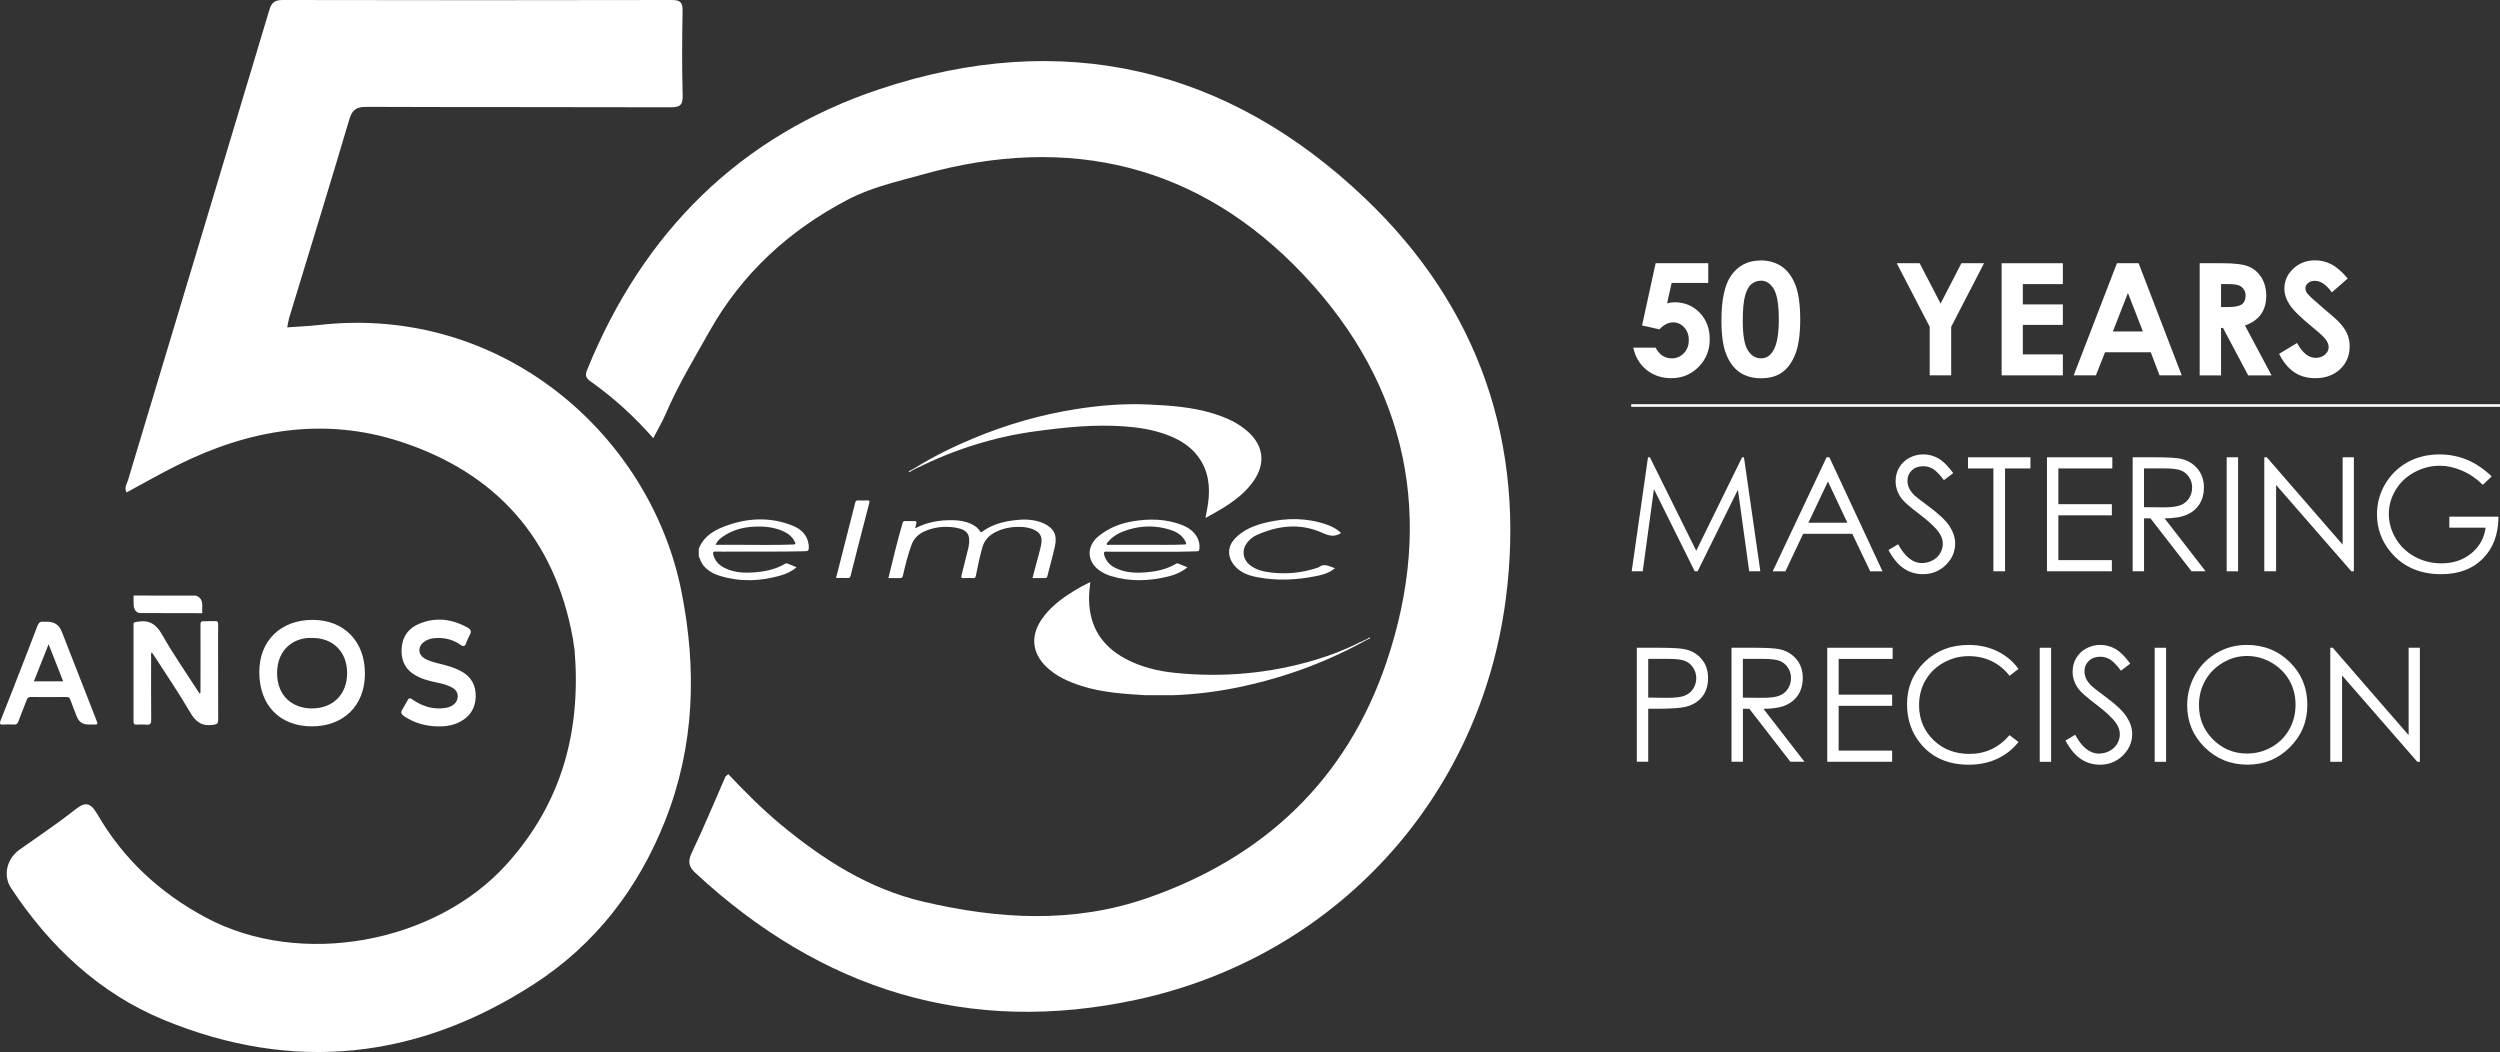
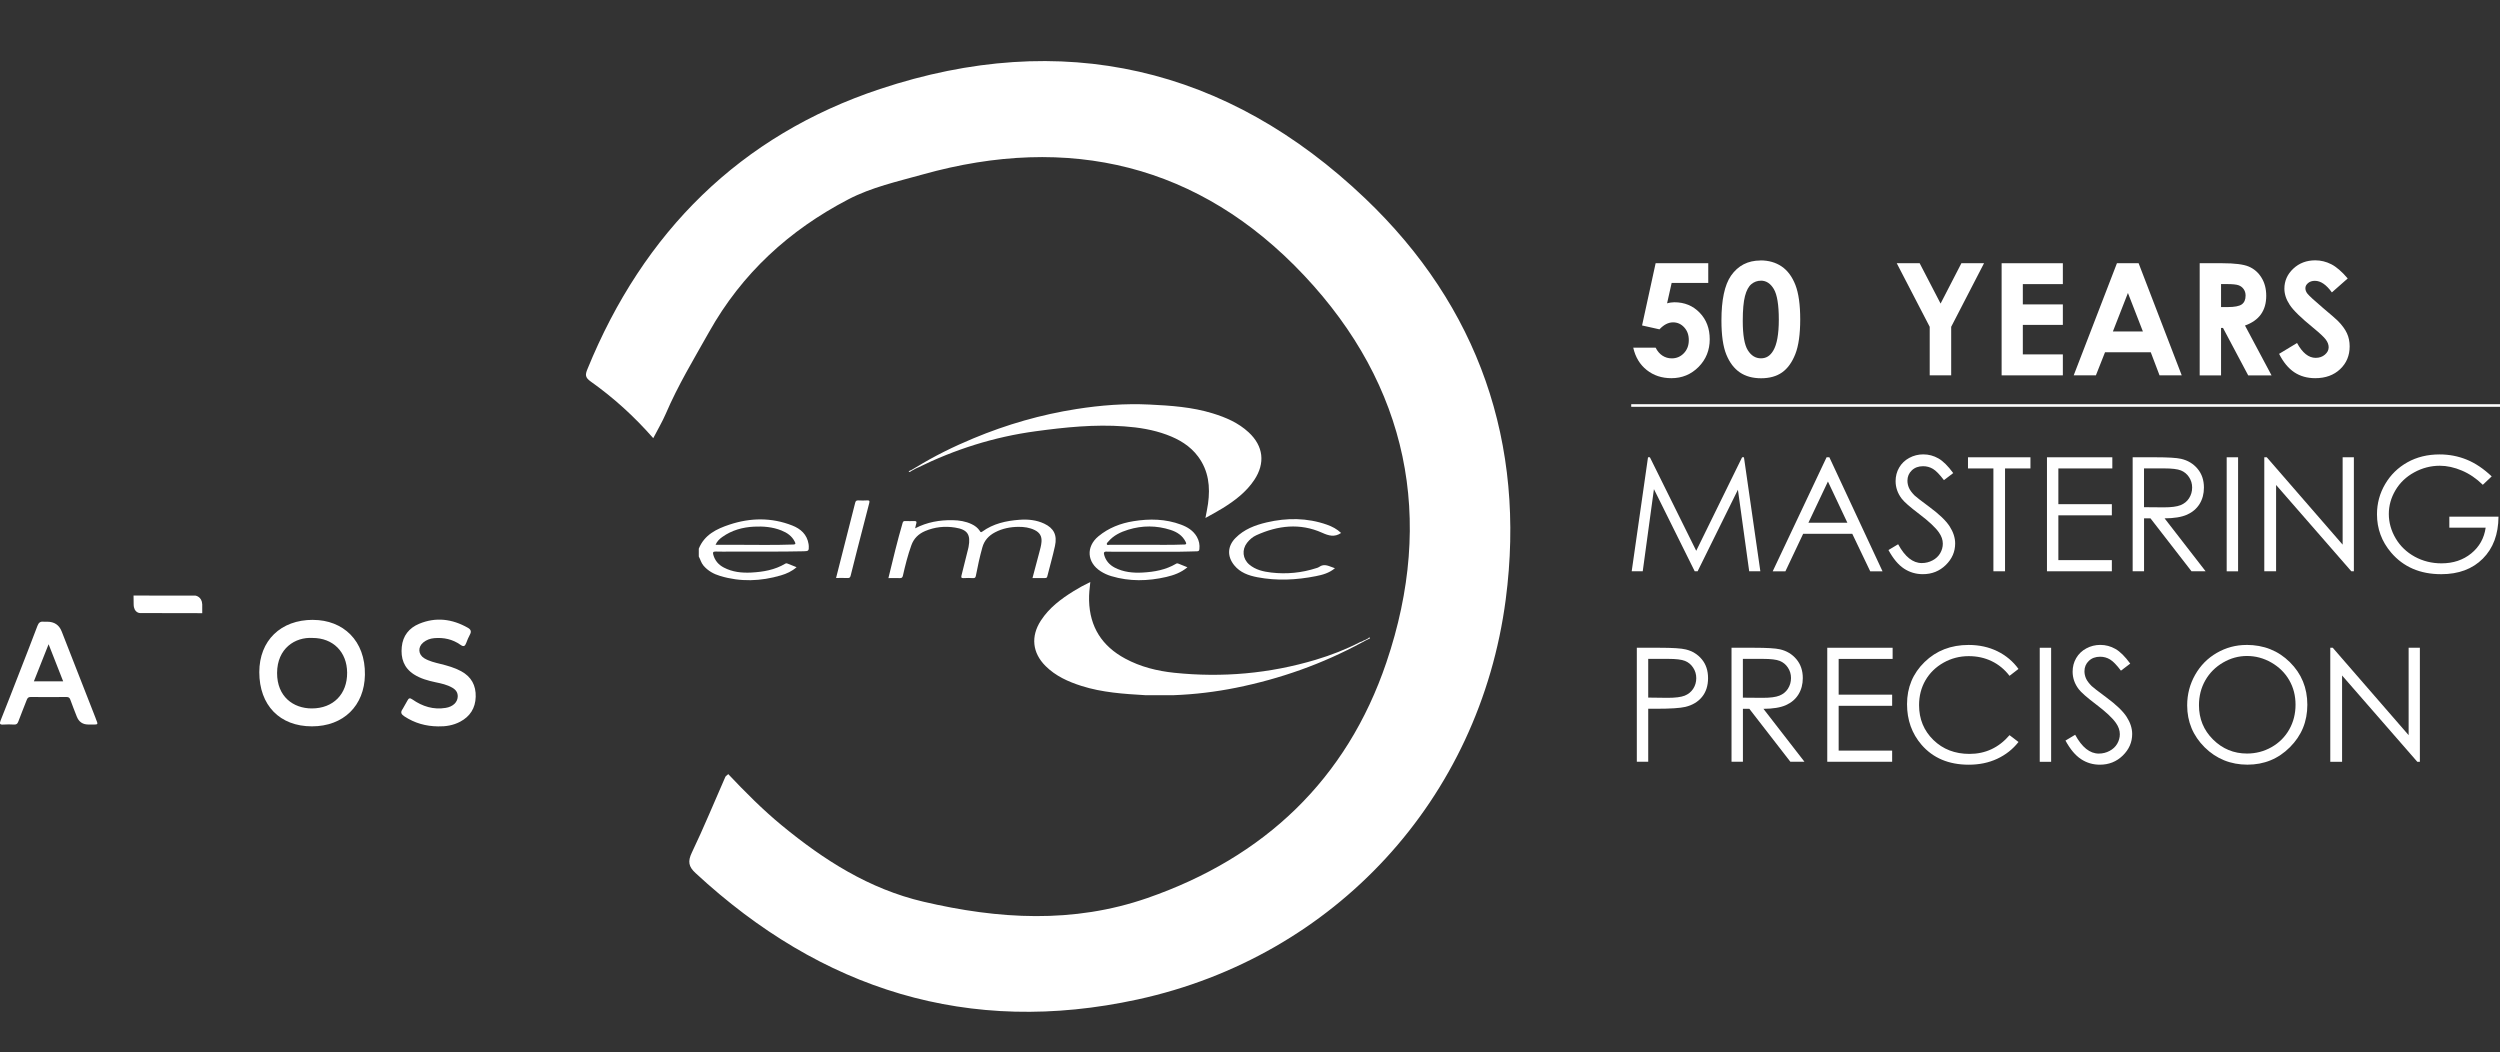
<svg xmlns="http://www.w3.org/2000/svg" id="Layer_2" data-name="Layer 2" viewBox="0 0 629.59 264.95">
  <rect x="0" y="0" width="629.59" height="264.95" fill="#333333" stroke="none" />
  <defs>
    <style>      .cls-1 {        fill: #fff;      }    </style>
  </defs>
  <g id="Capa_1" data-name="Capa 1">
    <g>
      <g>
        <g>
-           <path class="cls-1" d="m144.26,160.75c-4.57-25.27-19.46-41.75-43.5-49.56-19.37-6.29-38.17-2.98-56.13,5.98-4.31,2.15-8.49,4.54-12.75,6.84-.66-1.2.07-2.13.36-3.09C44.1,81.45,56,41.98,67.83,2.5,68.4.59,69.22,0,71.23,0c32.64.07,65.29.07,97.93,0,2.21,0,2.78.63,2.74,2.78-.13,7.08-.18,14.17.02,21.25.08,2.65-.9,3-3.22,2.99-25.46-.08-50.91-.01-76.37-.11-2.52,0-3.62.65-4.36,3.17-4.92,16.61-10.03,33.15-15.07,49.72-.23.75-.33,1.53-.57,2.64,2.85-.21,5.42-.3,7.97-.59,46.06-5.25,83.45,27.64,91.31,67.09,3.91,19.61,3.33,38.96-4.11,57.76-6.74,17.02-17.5,31.05-32.85,41.02-29.42,19.12-60.79,22.53-93.3,9.17-16.28-6.69-28.83-18.51-38.55-33.22-2.13-3.22-1.07-7.42,2.11-9.69,4.61-3.28,9.34-6.4,13.77-9.91,2.69-2.13,3.97-2.24,5.88,1.05,6.53,11.27,15.77,19.8,27.29,25.96,23.76,12.73,57.67,6.56,75.7-13.39,14-15.49,18.8-33.59,17.16-53.91-.25-1.31-.26-1.93-.45-3.03Z" />
          <path class="cls-1" d="m183.4,194.95c4.26,4.51,8.64,8.92,13.43,12.87,10.64,8.77,22.04,16.06,35.71,19.26,18.89,4.42,37.71,5.56,56.4-.92,29.44-10.21,50.21-29.84,60.2-59.33,12.28-36.23,5.43-69.7-20.75-97.5-26.3-27.93-59.13-35.74-96.07-25.38-6.32,1.77-12.83,3.2-18.71,6.27-14.85,7.75-26.74,18.6-35.03,33.37-3.81,6.78-7.84,13.43-10.91,20.6-.88,2.04-2.03,3.97-3.16,6.16-4.83-5.52-10.03-10.22-15.76-14.28-1.47-1.04-1.36-1.77-.81-3.12,14.07-34.51,38.46-58.83,73.66-70.53,45.79-15.22,87.4-5.64,122.22,27.57,28.52,27.19,40.51,61.63,35.38,100.94-6.57,50.34-43.09,89.97-92.7,100.77-42.55,9.27-79.59-2.41-111.36-31.85-1.73-1.6-1.98-2.91-.91-5.14,3-6.27,5.64-12.71,8.44-19.07.09-.19.33-.32.72-.68Z" />
        </g>
-         <path class="cls-1" d="m38.24,164.29c-.28.13-.18,1.02-.18,1.45,0,5.18-.04,10.36.02,15.55.01,1.02-.3,1.29-1.25,1.2-.81-.08-1.63-.05-2.44,0-.6.03-.76-.21-.76-.77.01-8.11.01-16.21,0-24.32,0-.65,0-.63.84-.81.04,0,.08,0,.11,0,2.93-.55,4.73.55,6.24,3.23,2.76,4.88,5.99,9.49,9.03,14.22.14.21.29.41.44.63.26-.05.2-.55.2-.81.01-5.4.03-10.81,0-16.21,0-.82-.01-1.29.83-1.19.04,0,.66-.03,1.23-.03.36,0,.9.02,1.25,0s.91-.05,1.03.19c.2.38.09,2.23.09,3.25.01,7.11,0,14.21.03,21.32,0,.96-.21,1.2-1.24,1.35-2.84.42-4.43-.72-5.84-3.17-2.79-4.82-5.96-9.43-8.98-14.12-.18-.28-.37-.55-.64-.95Z" />
        <path class="cls-1" d="m110.32,182.93c-3.07-.03-5.9-.82-8.48-2.52-.78-.51-1.08-1-.43-1.87.45-.86.83-1.4,1.2-2.12.33-.65.63-.71,1.27-.26,2.51,1.75,5.28,2.62,8.37,2.11,1.81-.3,2.93-1.38,3.02-2.76.07-1.11-.49-1.82-1.38-2.33-1.3-.75-2.74-1.06-4.19-1.36-1.92-.41-3.8-.92-5.48-2-2.53-1.64-3.32-4.06-3.04-6.91.27-2.81,1.85-4.77,4.38-5.82,4.21-1.75,8.32-1.23,12.25,1,.73.41.98.91.54,1.71-.37.68-.67,1.4-.94,2.13-.3.8-.64,1.03-1.44.46-1.98-1.41-4.22-1.89-6.62-1.68-1.02.09-1.95.43-2.75,1.08-1.42,1.16-1.31,3.04.26,3.99,1.25.75,2.66,1.07,4.06,1.42,1.8.45,3.57.94,5.21,1.83,2.58,1.4,3.75,3.58,3.67,6.46-.08,2.84-1.42,4.94-3.91,6.26-1.73.92-3.63,1.23-5.58,1.18Z" />
        <path class="cls-1" d="m78.84,156.1c-8.15-.02-13.54,5.23-13.54,13.17,0,8.34,5.15,13.65,13.25,13.65,7.97,0,13.22-5.21,13.35-12.96.15-8.65-5.5-13.83-13.06-13.85Zm-.3,22.31c-4.69,0-8.77-2.98-8.76-8.93.02-6.2,4.55-9.09,8.94-8.82,5.16,0,8.66,3.52,8.7,8.73.05,5.42-3.51,9.02-8.89,9.02Z" />
        <path class="cls-1" d="m24.1,180.9c-2.85-7.29-5.71-14.58-8.56-21.87q-.96-2.46-3.65-2.46c-.3,0-.6.03-.89,0-.82-.1-1.25.21-1.56,1.02-1.53,4.08-3.13,8.13-4.71,12.19-1.51,3.89-3.02,7.78-4.57,11.65-.33.83-.21,1.12.73,1.04.88-.07,1.78-.04,2.66,0,.56.02.84-.16,1.05-.72.67-1.84,1.44-3.64,2.13-5.47.19-.51.42-.76,1.01-.75,3,.03,6,.02,9,0,.52,0,.79.16.97.67.5,1.42,1.08,2.83,1.62,4.24q.78,2.02,2.92,2.02c.26,0,.52,0,.78,0,1.81,0,1.73.14,1.06-1.56Zm-15.57-9.31c1.23-3.09,2.43-6.11,3.71-9.35,1.25,3.2,2.43,6.2,3.67,9.35h-7.38Z" />
        <g>
          <path class="cls-1" d="m416.97,66.29h13.23v4.97h-9.22l-1.15,5.13c.32-.09.63-.16.94-.2s.6-.07.88-.07c2.56,0,4.69.87,6.38,2.62,1.7,1.75,2.54,3.98,2.54,6.71s-.94,5.07-2.81,6.96c-1.88,1.89-4.16,2.83-6.85,2.83-2.41,0-4.47-.68-6.2-2.05-1.73-1.37-2.86-3.24-3.4-5.63h5.64c.44.88,1.01,1.55,1.72,2.01s1.49.68,2.35.68c1.19,0,2.2-.43,3.03-1.29s1.25-1.96,1.25-3.3-.39-2.38-1.16-3.22-1.71-1.26-2.81-1.26c-.59,0-1.17.15-1.74.44s-1.13.74-1.68,1.32l-4.38-.98,3.42-15.69Z" />
          <path class="cls-1" d="m443.35,65.58c2.06,0,3.84.51,5.33,1.52s2.64,2.56,3.46,4.64c.81,2.08,1.22,4.98,1.22,8.69s-.41,6.67-1.24,8.76c-.83,2.09-1.94,3.62-3.33,4.6s-3.16,1.47-5.28,1.47-3.91-.49-5.36-1.48-2.58-2.48-3.4-4.49c-.82-2.01-1.23-4.87-1.23-8.58,0-5.18.8-8.94,2.4-11.27,1.78-2.56,4.26-3.84,7.43-3.84Zm.12,5.11c-.91,0-1.71.29-2.41.87-.7.58-1.24,1.58-1.61,3-.37,1.42-.56,3.5-.56,6.24,0,3.57.42,6.04,1.27,7.4.85,1.36,1.95,2.04,3.31,2.04s2.34-.65,3.1-1.94c.93-1.56,1.4-4.17,1.4-7.83s-.42-6.27-1.26-7.68-1.92-2.11-3.25-2.11Z" />
          <path class="cls-1" d="m477.67,66.29h5.77l5.27,10.16,5.24-10.16h5.7l-8.27,16.01v12.23h-5.41v-12.23l-8.3-16.01Z" />
          <path class="cls-1" d="m504.08,66.29h15.42v5.26h-10.08v5.11h10.08v5.16h-10.08v7.43h10.08v5.28h-15.42v-28.24Z" />
          <path class="cls-1" d="m533.13,66.29h5.45l10.86,28.24h-5.59l-2.21-5.82h-11.52l-2.3,5.82h-5.59l10.89-28.24Zm2.76,7.49l-3.79,9.7h7.56l-3.77-9.7Z" />
          <path class="cls-1" d="m553.96,66.29h5.7c3.12,0,5.34.28,6.66.84,1.32.56,2.39,1.48,3.19,2.77.81,1.29,1.21,2.82,1.21,4.59,0,1.86-.44,3.41-1.33,4.66s-2.23,2.19-4.02,2.83l6.69,12.56h-5.88l-6.35-11.96h-.49v11.96h-5.38v-28.24Zm5.38,11.04h1.68c1.71,0,2.89-.22,3.53-.67s.97-1.19.97-2.23c0-.62-.16-1.15-.48-1.61-.32-.46-.75-.78-1.28-.98-.54-.2-1.52-.3-2.95-.3h-1.47v5.8Z" />
          <path class="cls-1" d="m591.23,70.13l-3.98,3.51c-1.4-1.95-2.82-2.92-4.27-2.92-.71,0-1.28.19-1.73.57s-.67.8-.67,1.28.16.92.48,1.34c.44.56,1.75,1.77,3.94,3.63,2.05,1.72,3.29,2.8,3.73,3.24,1.09,1.1,1.86,2.15,2.32,3.16.46,1,.68,2.1.68,3.29,0,2.32-.8,4.23-2.4,5.74-1.6,1.51-3.69,2.27-6.27,2.27-2.01,0-3.76-.49-5.26-1.48-1.49-.99-2.77-2.53-3.84-4.65l4.52-2.73c1.36,2.5,2.92,3.74,4.69,3.74.92,0,1.7-.27,2.33-.81.63-.54.94-1.16.94-1.86,0-.64-.24-1.28-.71-1.92s-1.52-1.62-3.13-2.94c-3.08-2.51-5.07-4.44-5.96-5.81-.9-1.36-1.35-2.72-1.35-4.08,0-1.96.75-3.64,2.24-5.04s3.34-2.1,5.53-2.1c1.41,0,2.75.33,4.03.98s2.66,1.84,4.14,3.57Z" />
        </g>
        <g>
          <path class="cls-1" d="m410.92,143.87l4.11-28.72h.47l11.67,23.56,11.56-23.56h.46l4.13,28.72h-2.81l-2.84-20.54-10.15,20.54h-.73l-10.27-20.69-2.82,20.69h-2.77Z" />
          <path class="cls-1" d="m460.7,115.16l13.39,28.72h-3.1l-4.52-9.45h-12.37l-4.47,9.45h-3.2l13.57-28.72h.7Zm-.36,6.1l-4.92,10.39h9.82l-4.9-10.39Z" />
          <path class="cls-1" d="m475.58,138.52l2.44-1.46c1.72,3.16,3.7,4.74,5.95,4.74.96,0,1.87-.22,2.71-.67.85-.45,1.49-1.05,1.93-1.81.44-.76.66-1.56.66-2.4,0-.96-.33-1.91-.98-2.83-.9-1.28-2.54-2.81-4.92-4.61-2.39-1.81-3.88-3.12-4.47-3.92-1.02-1.35-1.52-2.82-1.52-4.39,0-1.25.3-2.39.9-3.42s1.44-1.84,2.53-2.43c1.09-.59,2.27-.89,3.54-.89,1.35,0,2.62.34,3.8,1.01,1.18.67,2.42,1.9,3.74,3.7l-2.34,1.78c-1.08-1.43-2-2.38-2.76-2.83-.76-.46-1.59-.68-2.49-.68-1.16,0-2.11.35-2.84,1.05s-1.1,1.57-1.1,2.6c0,.62.13,1.23.39,1.82s.74,1.22,1.42,1.91c.38.36,1.61,1.32,3.71,2.87,2.49,1.84,4.19,3.47,5.11,4.9.92,1.43,1.39,2.87,1.39,4.31,0,2.08-.79,3.89-2.37,5.43-1.58,1.54-3.5,2.3-5.77,2.3-1.74,0-3.33-.47-4.74-1.4-1.42-.93-2.73-2.49-3.92-4.68Z" />
          <path class="cls-1" d="m495.61,117.97v-2.81h15.73v2.81h-6.4v25.9h-2.93v-25.9h-6.4Z" />
          <path class="cls-1" d="m515.5,115.16h16.46v2.81h-13.59v9h13.47v2.81h-13.47v11.28h13.47v2.81h-16.34v-28.72Z" />
          <path class="cls-1" d="m537.07,115.16h5.72c3.19,0,5.35.13,6.48.39,1.71.39,3.09,1.23,4.16,2.51,1.07,1.28,1.6,2.86,1.6,4.74,0,1.56-.37,2.94-1.1,4.12s-1.79,2.08-3.15,2.69c-1.37.61-3.25.92-5.66.93l10.33,13.33h-3.55l-10.33-13.33h-1.62v13.33h-2.87v-28.72Zm2.87,2.81v9.76l4.95.04c1.92,0,3.33-.18,4.25-.55s1.64-.95,2.15-1.75c.51-.8.77-1.69.77-2.68s-.26-1.84-.78-2.63c-.52-.79-1.21-1.35-2.05-1.69-.85-.34-2.26-.51-4.22-.51h-5.06Z" />
          <path class="cls-1" d="m560.76,115.16h2.87v28.72h-2.87v-28.72Z" />
          <path class="cls-1" d="m570.23,143.87v-28.72h.62l19.11,22.01v-22.01h2.83v28.72h-.64l-18.95-21.74v21.74h-2.97Z" />
          <path class="cls-1" d="m627.49,119.98l-2.23,2.11c-1.6-1.57-3.35-2.77-5.26-3.58-1.91-.81-3.76-1.22-5.57-1.22-2.25,0-4.4.55-6.43,1.66-2.04,1.11-3.61,2.61-4.73,4.5-1.12,1.89-1.68,3.89-1.68,6s.58,4.21,1.74,6.16c1.16,1.95,2.76,3.47,4.8,4.59,2.04,1.11,4.28,1.67,6.72,1.67,2.95,0,5.45-.83,7.5-2.5,2.04-1.67,3.25-3.83,3.63-6.48h-9.15v-2.77h12.38c-.03,4.44-1.34,7.96-3.95,10.57-2.61,2.61-6.1,3.91-10.47,3.91-5.31,0-9.51-1.81-12.61-5.43-2.38-2.79-3.57-6.01-3.57-9.66,0-2.72.68-5.25,2.05-7.59,1.37-2.34,3.24-4.17,5.62-5.5s5.08-1.98,8.08-1.98c2.43,0,4.72.44,6.87,1.32,2.15.88,4.24,2.29,6.29,4.23Z" />
          <path class="cls-1" d="m412.21,163.13h5.72c3.28,0,5.49.14,6.64.43,1.64.4,2.98,1.23,4.02,2.49,1.04,1.26,1.56,2.83,1.56,4.73s-.51,3.49-1.52,4.73-2.41,2.08-4.2,2.51c-1.3.31-3.74.47-7.3.47h-2.05v13.35h-2.87v-28.72Zm2.87,2.81v9.74l4.86.06c1.96,0,3.4-.18,4.31-.54.91-.36,1.63-.94,2.15-1.73.52-.8.78-1.69.78-2.68s-.26-1.84-.78-2.64c-.52-.8-1.21-1.37-2.06-1.71-.85-.34-2.25-.51-4.19-.51h-5.08Z" />
          <path class="cls-1" d="m436.05,163.13h5.72c3.19,0,5.35.13,6.48.39,1.71.39,3.09,1.23,4.16,2.51,1.07,1.28,1.6,2.86,1.6,4.74,0,1.56-.37,2.94-1.1,4.12s-1.79,2.08-3.15,2.69c-1.37.61-3.25.92-5.66.93l10.33,13.33h-3.55l-10.33-13.33h-1.62v13.33h-2.87v-28.72Zm2.87,2.81v9.76l4.95.04c1.92,0,3.33-.18,4.25-.55s1.64-.95,2.15-1.75c.51-.8.77-1.69.77-2.68s-.26-1.84-.78-2.63c-.52-.79-1.21-1.35-2.05-1.69-.85-.34-2.26-.51-4.22-.51h-5.06Z" />
          <path class="cls-1" d="m460.17,163.13h16.46v2.81h-13.59v9h13.47v2.81h-13.47v11.28h13.47v2.81h-16.34v-28.72Z" />
          <path class="cls-1" d="m508.33,168.46l-2.26,1.74c-1.25-1.63-2.75-2.86-4.5-3.7-1.75-.84-3.67-1.26-5.77-1.26-2.29,0-4.41.55-6.36,1.65-1.95,1.1-3.46,2.58-4.54,4.43-1.07,1.85-1.61,3.94-1.61,6.26,0,3.5,1.2,6.42,3.6,8.77,2.4,2.34,5.43,3.51,9.09,3.51,4.02,0,7.39-1.57,10.09-4.72l2.26,1.72c-1.43,1.82-3.22,3.23-5.36,4.23-2.14,1-4.53,1.49-7.17,1.49-5.02,0-8.99-1.67-11.89-5.02-2.43-2.82-3.65-6.23-3.65-10.23,0-4.2,1.47-7.74,4.42-10.61,2.95-2.87,6.64-4.3,11.08-4.3,2.68,0,5.1.53,7.26,1.59,2.16,1.06,3.93,2.55,5.31,4.46Z" />
          <path class="cls-1" d="m513.68,163.13h2.87v28.72h-2.87v-28.72Z" />
          <path class="cls-1" d="m520.16,186.5l2.44-1.46c1.72,3.16,3.7,4.74,5.95,4.74.96,0,1.87-.22,2.71-.67.85-.45,1.49-1.05,1.93-1.81.44-.76.66-1.56.66-2.4,0-.96-.33-1.91-.98-2.83-.9-1.28-2.54-2.81-4.92-4.61-2.39-1.81-3.88-3.12-4.47-3.92-1.02-1.35-1.52-2.82-1.52-4.39,0-1.25.3-2.39.9-3.42s1.44-1.84,2.53-2.43c1.09-.59,2.27-.89,3.54-.89,1.35,0,2.62.34,3.8,1.01,1.18.67,2.42,1.9,3.74,3.7l-2.34,1.78c-1.08-1.43-2-2.38-2.76-2.83-.76-.46-1.59-.68-2.49-.68-1.16,0-2.11.35-2.84,1.05s-1.1,1.57-1.1,2.6c0,.62.13,1.23.39,1.82s.74,1.22,1.42,1.91c.38.36,1.61,1.32,3.71,2.87,2.49,1.84,4.19,3.47,5.11,4.9.92,1.43,1.39,2.87,1.39,4.31,0,2.08-.79,3.89-2.37,5.43-1.58,1.54-3.5,2.3-5.77,2.3-1.74,0-3.33-.47-4.74-1.4-1.42-.93-2.73-2.49-3.92-4.68Z" />
-           <path class="cls-1" d="m542.63,163.13h2.87v28.72h-2.87v-28.72Z" />
          <path class="cls-1" d="m565.75,162.41c4.35,0,7.99,1.45,10.92,4.35,2.93,2.9,4.4,6.47,4.4,10.72s-1.46,7.77-4.39,10.7c-2.92,2.93-6.49,4.39-10.69,4.39s-7.85-1.46-10.78-4.37c-2.93-2.91-4.4-6.44-4.4-10.58,0-2.76.67-5.32,2-7.67,1.34-2.36,3.15-4.2,5.46-5.53,2.31-1.33,4.8-2,7.48-2Zm.13,2.79c-2.12,0-4.14.55-6.04,1.66-1.9,1.11-3.39,2.6-4.46,4.47-1.07,1.88-1.6,3.97-1.6,6.27,0,3.41,1.18,6.29,3.55,8.64,2.37,2.35,5.22,3.53,8.55,3.53,2.23,0,4.29-.54,6.19-1.62,1.9-1.08,3.38-2.56,4.44-4.43,1.06-1.88,1.59-3.96,1.59-6.25s-.53-4.34-1.59-6.18c-1.06-1.84-2.56-3.32-4.49-4.43-1.93-1.11-3.98-1.66-6.14-1.66Z" />
          <path class="cls-1" d="m586.85,191.85v-28.72h.62l19.11,22.01v-22.01h2.83v28.72h-.64l-18.95-21.74v21.74h-2.97Z" />
        </g>
        <rect class="cls-1" x="410.8" y="101.79" width="218.79" height=".66" />
        <path class="cls-1" d="m50.93,154.42l-15.65-.03s-1.59.03-1.62-2.19l-.03-2.22,15.61.02s1.61.23,1.69,2.19v2.22Z" />
      </g>
      <g>
        <path class="cls-1" d="m295.62,175.07c-.44,0-.87,0-1.31,0-1.54,0-3.08,0-4.62,0h-1.31c-5.4-.32-10.8-.67-16-2.32-3.36-1.07-6.53-2.49-9.07-5.02-3.34-3.33-3.76-7.48-1.18-11.45,2.09-3.22,5.07-5.45,8.27-7.43,1.32-.82,2.68-1.56,4.18-2.28-.19,1.6-.35,3.12-.31,4.66.16,6.66,3.27,11.5,9.1,14.63,3.85,2.08,8.04,3.12,12.35,3.57,12.09,1.26,23.99.21,35.64-3.28,3.86-1.16,7.62-2.62,11.21-4.47.09-.05.2-.05.31-.07.17-.07.2.01.16.16-10,5.43-20.61,9.18-31.76,11.43-5.17,1.04-10.39,1.67-15.66,1.87Z" />
        <path class="cls-1" d="m230.63,117.72c4.64-2.86,9.51-5.25,14.54-7.34,8.35-3.48,16.99-5.97,25.92-7.37,6.09-.96,12.22-1.43,18.37-1.13,5.37.26,10.75.62,15.94,2.22,3.32,1.02,6.46,2.37,9.05,4.77,3.73,3.45,4.24,7.77,1.42,12-2.03,3.05-4.88,5.2-7.94,7.1-1.36.85-2.79,1.59-4.36,2.48.24-1.31.49-2.43.65-3.57.6-4.27.16-8.34-2.51-11.92-2.01-2.7-4.79-4.33-7.89-5.48-3.44-1.27-7.02-1.84-10.65-2.1-7.51-.55-14.95.22-22.37,1.23-10.43,1.41-20.32,4.55-29.75,9.2-.07.04-.16.05-.23.07-.18.08-.21-.02-.19-.17Z" />
        <path class="cls-1" d="m223.74,145.56c1.14-4.69,2.24-9.33,3.58-13.9.11-.38.31-.45.65-.44.77.01,1.53.03,2.3,0,.53-.02.61.18.48.63-.11.36-.17.74-.28,1.2,3.02-1.57,6.18-2.11,9.46-2.05,1.65.03,3.26.28,4.77,1,.83.39,1.54.93,2.05,1.7.14.21.21.48.6.19,2.79-2.03,6.02-2.74,9.38-2.99,2.15-.16,4.26.04,6.24.97,2.43,1.15,3.31,2.89,2.71,5.63-.56,2.58-1.3,5.12-1.94,7.68-.09.35-.29.39-.59.39-1.01-.01-2.02,0-3.13,0,.57-2.17,1.13-4.29,1.7-6.4.24-.9.5-1.79.57-2.71.11-1.41-.43-2.33-1.71-2.97-1.28-.63-2.67-.82-4.06-.81-2.06.01-4.07.4-5.92,1.37-1.6.84-2.72,2.04-3.21,3.82-.65,2.34-1.17,4.71-1.62,7.09-.09.47-.22.65-.72.63-.79-.04-1.59-.06-2.38,0-.66.05-.63-.26-.52-.71.56-2.25,1.12-4.49,1.68-6.74.03-.13.07-.26.09-.4.58-3.12-.26-4.39-3.4-4.88-2.58-.41-5.11-.15-7.54.88-1.66.71-2.85,1.85-3.47,3.59-.89,2.49-1.54,5.05-2.12,7.63-.12.53-.33.64-.81.63-.93-.03-1.85,0-2.84,0Z" />
        <path class="cls-1" d="m337.74,134.22c-1.67,1.13-3.11.7-4.8-.06-5.57-2.49-11.13-1.83-16.55.63-.92.42-1.7,1.09-2.33,1.9-1.36,1.74-1.13,4.06.56,5.49,1.59,1.34,3.55,1.78,5.53,2.01,3.87.45,7.68.08,11.4-1.13.21-.07.43-.12.6-.25,1.42-1.05,2.65-.13,4.04.29-1.46,1.22-3.12,1.67-4.81,2-4.89.97-9.8,1.21-14.73.27-2.23-.43-4.32-1.16-5.83-3.02-1.81-2.24-1.71-4.79.31-6.85,2.17-2.21,4.94-3.25,7.86-3.94,5.1-1.19,10.18-1.18,15.17.57,1.31.46,2.54,1.1,3.55,2.07Z" />
        <path class="cls-1" d="m210.55,145.56c1.63-6.4,3.23-12.68,4.82-18.96.12-.46.32-.6.79-.58.74.04,1.48.05,2.21,0,.59-.04.67.15.53.69-1.06,4.03-2.09,8.07-3.12,12.1-.52,2.03-1.05,4.06-1.54,6.1-.11.48-.27.69-.8.66-.92-.05-1.85-.01-2.9-.01Z" />
        <path class="cls-1" d="m230.63,117.72c.06.06.12.11.19.17-.39.21-.78.43-1.17.64-.17.07-.2,0-.16-.15.38-.22.76-.44,1.14-.66Z" />
        <path class="cls-1" d="m229.49,118.37c.05.05.11.1.16.15-.22.19-.45.35-.83.36.14-.34.42-.41.67-.51Z" />
        <path class="cls-1" d="m344.66,160.93l-.64.32c-.08-.01-.13-.05-.15-.12.21-.11.42-.23.64-.34.17-.08.19,0,.16.15Z" />
        <path class="cls-1" d="m343.87,161.12c.05.04.1.08.15.12-.15.08-.3.15-.45.23-.15.07-.2.01-.19-.14.16-.07.32-.14.48-.21Z" />
        <path class="cls-1" d="m343.39,161.33c.06.05.12.09.19.14-.19.14-.42.23-.53.3-.05-.05-.11-.1-.16-.16.17-.09.34-.19.51-.28Z" />
        <path class="cls-1" d="m344.66,160.93c-.05-.05-.11-.1-.16-.15.14-.15.37-.34.49-.16.13.2-.2.22-.33.3Z" />
        <path class="cls-1" d="m203.68,137.52c0-.16-.03-.33-.05-.49-.38-2.43-1.99-3.86-4.11-4.69-5.21-2.05-10.53-1.97-15.79-.23-3.27,1.08-6.34,2.56-7.75,6.07v1.97c.41.76.6,1.61,1.18,2.29,1.12,1.32,2.57,2.12,4.18,2.6,5.12,1.55,10.24,1.36,15.33-.14,1.42-.42,2.75-1.02,3.94-2.06-.8-.32-1.52-.61-2.25-.9-.21-.09-.39-.12-.61.02-2.63,1.57-5.56,2.07-8.55,2.23-2.39.12-4.75-.12-6.93-1.27-1.32-.69-2.22-1.73-2.63-3.19-.15-.55-.13-.86.6-.83,1.31.05,2.62.02,3.93.01,6.1-.02,12.19.06,18.29-.08,1.15-.03,1.26-.13,1.22-1.32Zm-3.94-.39c-4.72.17-9.45.08-14.17.07-1.75,0-3.49,0-5.37,0,.4-.92,1.02-1.49,1.7-1.97,2.38-1.7,5.09-2.45,7.97-2.6,2.36-.12,4.69.07,6.92.96,1.43.57,2.65,1.4,3.36,2.83.24.48.25.69-.41.72Z" />
        <path class="cls-1" d="m301.42,135.2c-.91-1.58-2.36-2.47-4-3.08-3.89-1.45-7.91-1.52-11.95-.87-3.26.52-6.27,1.68-8.84,3.8-3.18,2.62-2.91,6.6.56,8.82.83.53,1.72.94,2.67,1.22,4.59,1.38,9.22,1.28,13.85.21,1.9-.44,3.71-1.09,5.33-2.44-.81-.33-1.52-.61-2.23-.9-.21-.08-.39-.14-.61,0-2.61,1.55-5.5,2.07-8.46,2.23-2.42.13-4.8-.1-7.01-1.24-1.32-.69-2.24-1.72-2.65-3.17-.16-.58-.1-.9.65-.86,1.33.06,2.67.02,4.01.02,4.79,0,9.57,0,14.36,0,1.45,0,2.9-.08,4.34-.1.42,0,.56-.15.61-.55.12-1.1-.08-2.11-.62-3.07Zm-3.26,1.93c-3.17.13-6.34.07-9.51.07-3.06,0-6.12,0-9.19,0-.25,0-.61.18-.72-.14-.09-.26.2-.48.38-.68,1.32-1.56,3.09-2.39,4.99-2.98,3.57-1.1,7.16-1.09,10.71.06,1.6.52,2.96,1.39,3.75,2.96.23.47.28.7-.41.73Z" />
      </g>
    </g>
  </g>
</svg>